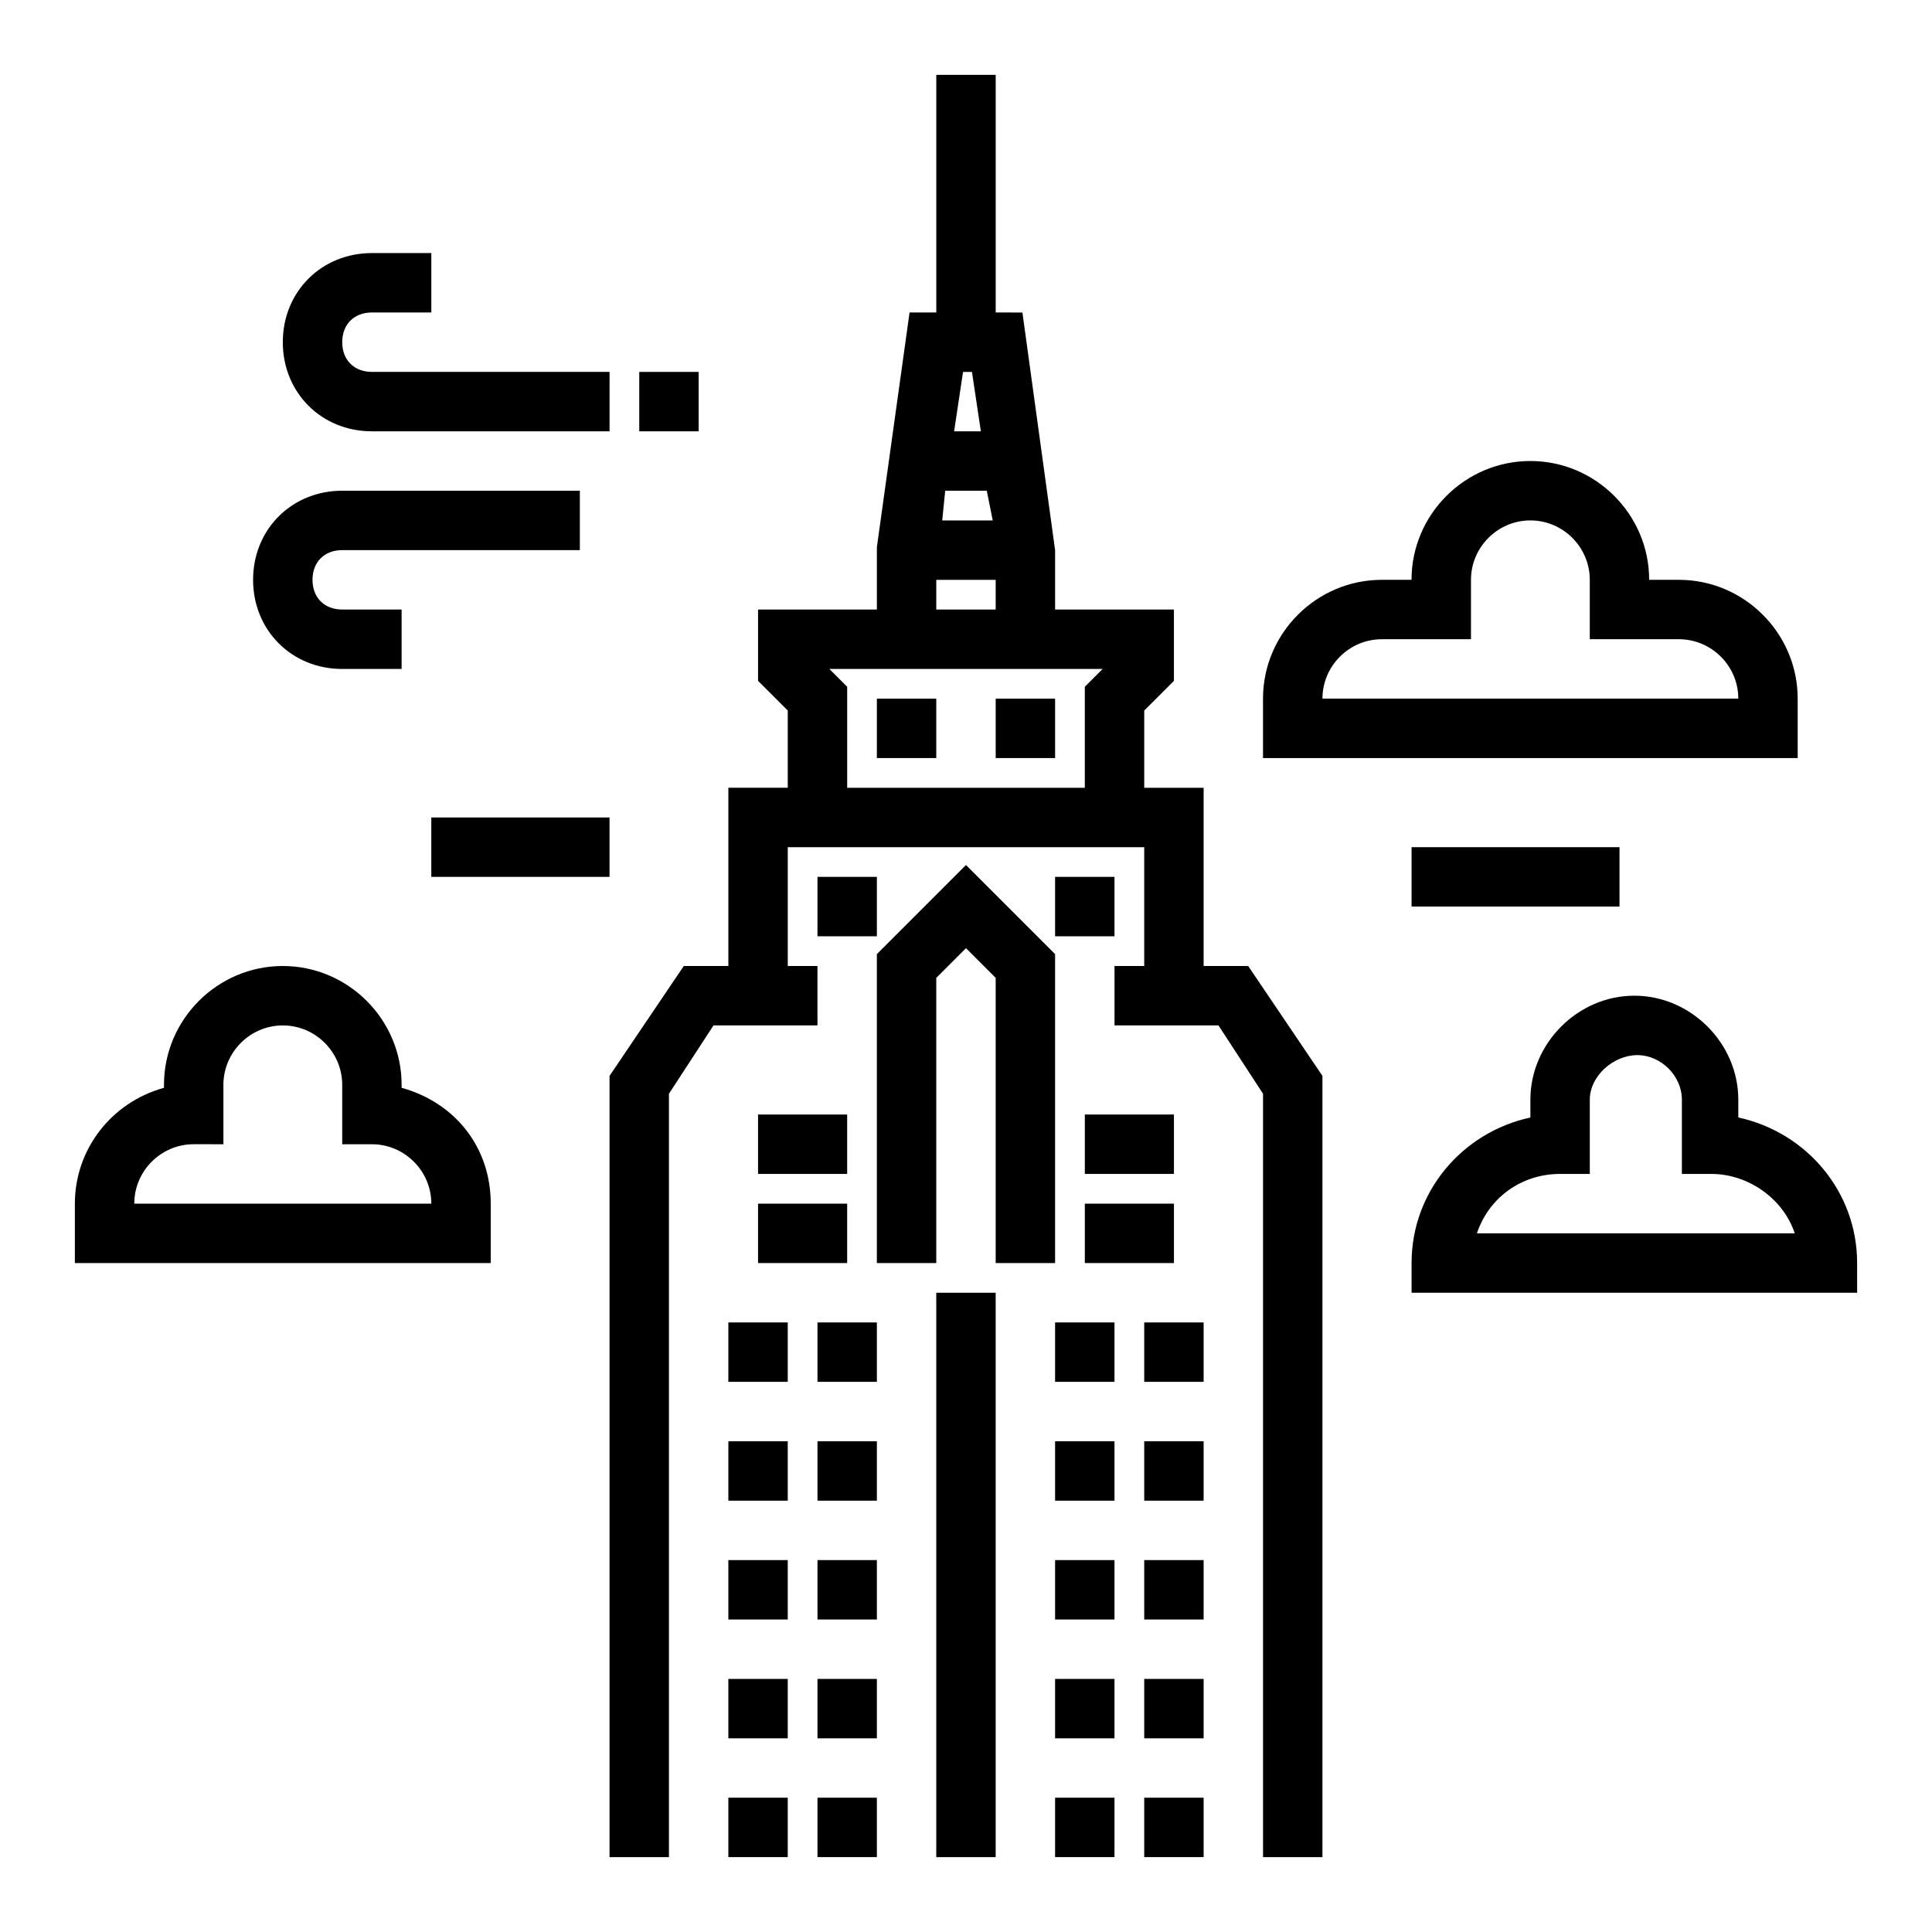
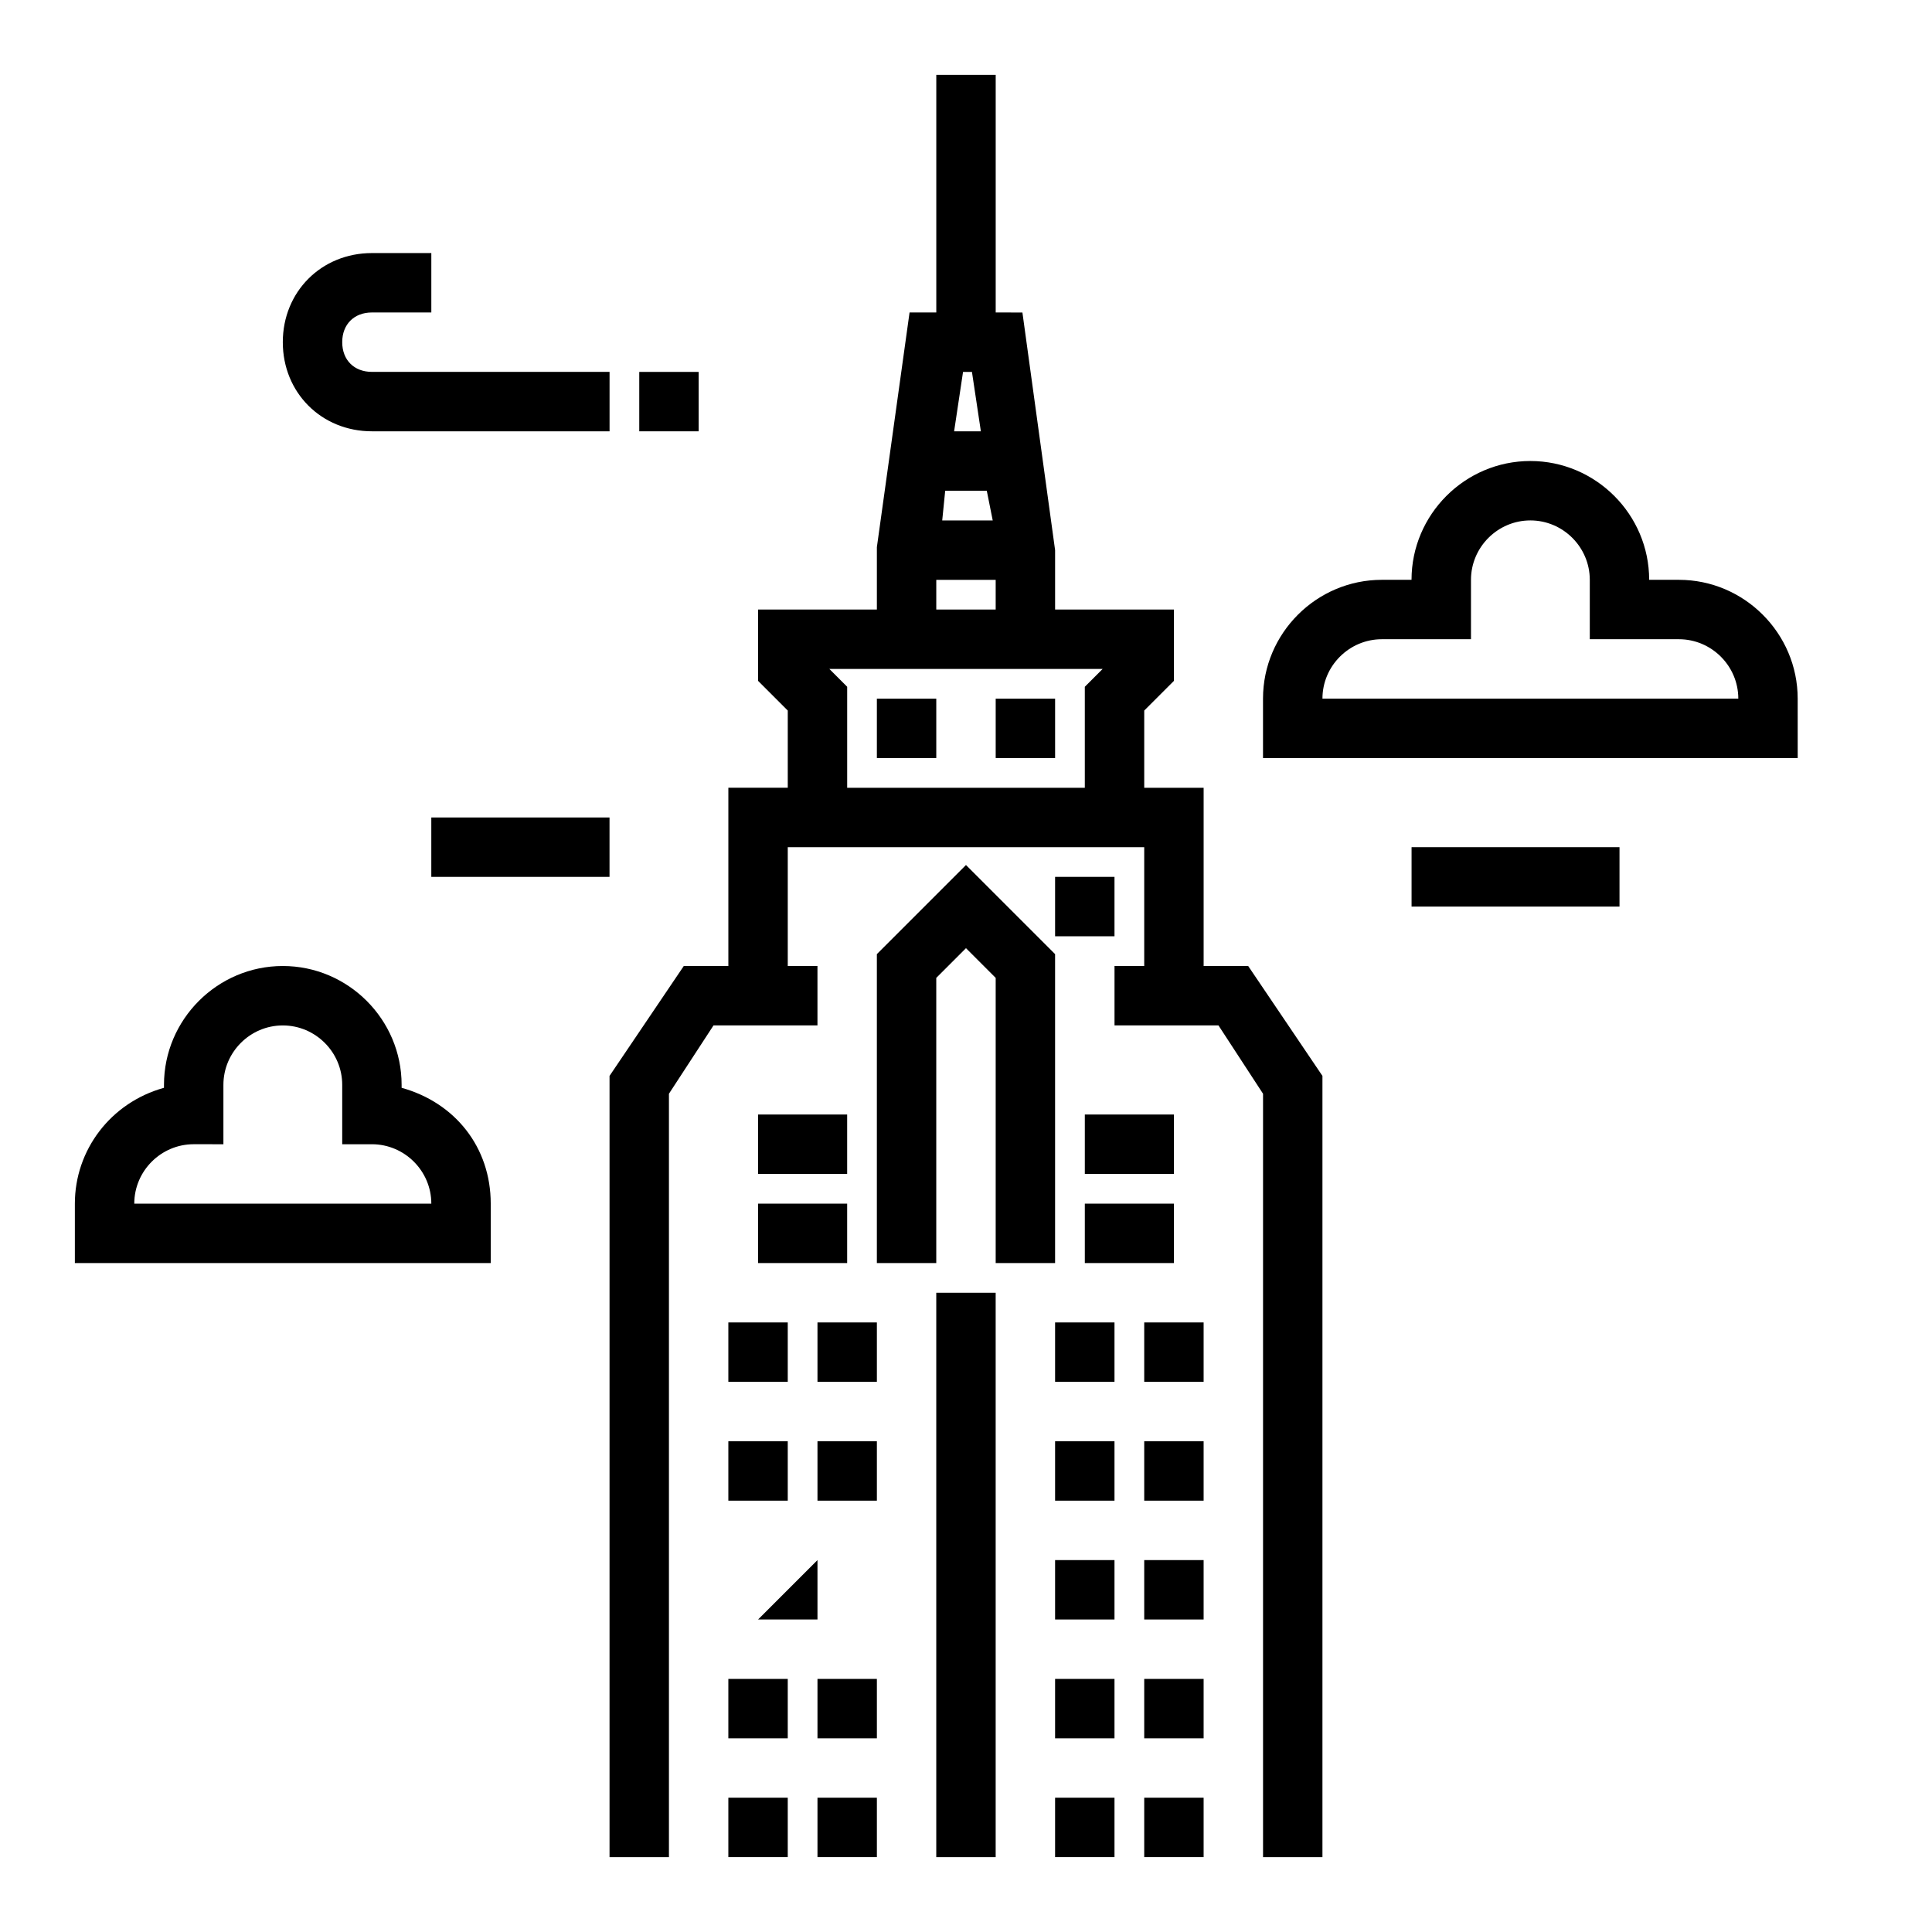
<svg xmlns="http://www.w3.org/2000/svg" fill="#000000" width="800px" height="800px" version="1.1" viewBox="144 144 512 512">
  <g>
-     <path d="m360.64 376.38h15.742v15.742h-15.742z" />
    <path d="m423.61 376.38h15.742v15.742h-15.742z" />
    <path d="m423.61 478.72h-15.742v-75.57l-7.871-7.875-7.875 7.875v75.57h-15.742v-81.867l23.617-23.617 23.613 23.617z" />
    <path d="m431.49 439.36h23.617v15.742h-23.617z" />
    <path d="m344.89 439.36h23.617v15.742h-23.617z" />
    <path d="m431.49 462.98h23.617v15.742h-23.617z" />
    <path d="m344.89 462.98h23.617v15.742h-23.617z" />
    <path d="m392.12 486.59h15.742v149.57h-15.742z" />
    <path d="m423.61 494.46h15.742v15.742h-15.742z" />
    <path d="m447.23 494.46h15.742v15.742h-15.742z" />
    <path d="m423.61 525.95h15.742v15.742h-15.742z" />
    <path d="m447.23 525.95h15.742v15.742h-15.742z" />
    <path d="m423.61 557.44h15.742v15.742h-15.742z" />
    <path d="m447.23 557.44h15.742v15.742h-15.742z" />
    <path d="m423.61 588.93h15.742v15.742h-15.742z" />
    <path d="m447.23 588.93h15.742v15.742h-15.742z" />
    <path d="m423.61 620.41h15.742v15.742h-15.742z" />
    <path d="m447.23 620.41h15.742v15.742h-15.742z" />
    <path d="m337.02 494.46h15.742v15.742h-15.742z" />
    <path d="m360.64 494.46h15.742v15.742h-15.742z" />
    <path d="m337.02 525.95h15.742v15.742h-15.742z" />
    <path d="m360.64 525.95h15.742v15.742h-15.742z" />
-     <path d="m337.02 557.44h15.742v15.742h-15.742z" />
-     <path d="m360.64 557.44h15.742v15.742h-15.742z" />
+     <path d="m360.64 557.44v15.742h-15.742z" />
    <path d="m337.02 588.93h15.742v15.742h-15.742z" />
    <path d="m360.64 588.93h15.742v15.742h-15.742z" />
    <path d="m337.02 620.41h15.742v15.742h-15.742z" />
    <path d="m360.64 620.41h15.742v15.742h-15.742z" />
    <path d="m305.54 258.3h-62.977c-13.383 0-23.617-10.234-23.617-23.617 0-13.383 10.234-23.617 23.617-23.617h15.742v15.742h-15.742c-4.723 0-7.871 3.148-7.871 7.871 0 4.723 3.148 7.871 7.871 7.871h62.977z" />
-     <path d="m250.43 321.28h-15.742c-13.383 0-23.617-10.234-23.617-23.617 0-13.383 10.234-23.617 23.617-23.617h62.977v15.742h-62.977c-4.723 0-7.871 3.148-7.871 7.871s3.148 7.871 7.871 7.871h15.742z" />
    <path d="m620.41 344.89h-141.7v-15.742c0-17.32 14.168-31.488 31.488-31.488h7.871c0-17.32 14.168-31.488 31.488-31.488 17.32 0 31.488 14.168 31.488 31.488h7.871c17.32 0 31.488 14.168 31.488 31.488zm-125.95-15.746h110.21c0-8.66-7.086-15.742-15.742-15.742h-23.617v-15.742c0-8.66-7.086-15.742-15.742-15.742-8.66 0-15.742 7.086-15.742 15.742v15.742h-23.617c-8.66 0-15.746 7.086-15.746 15.742z" />
    <path d="m313.41 242.56h15.742v15.742h-15.742z" />
    <path d="m274.05 478.72h-110.21v-15.742c0-14.168 9.445-26.766 23.617-30.699v-0.789c0-17.32 14.168-31.488 31.488-31.488 17.32 0 31.488 14.168 31.488 31.488v0.789c14.168 3.938 23.617 15.742 23.617 30.699zm-94.465-15.742h78.719c0-8.66-7.086-15.742-15.742-15.742h-7.871v-15.742c0-8.66-7.086-15.742-15.742-15.742-8.66 0-15.742 7.086-15.742 15.742v15.742l-7.879-0.004c-8.656 0-15.742 7.086-15.742 15.746z" />
    <path d="m376.38 329.15h15.742v15.742h-15.742z" />
    <path d="m407.87 329.15h15.742v15.742h-15.742z" />
    <path d="m474.78 400h-11.805v-47.23h-15.742v-20.469l7.871-7.871-0.004-18.895h-31.488v-15.742l-8.66-62.977-7.082-0.004v-62.977h-15.742v62.977h-7.086l-8.66 62.191v16.531h-31.488v18.895l7.871 7.871v20.465h-15.742v47.23h-11.809l-19.68 29.129v207.04h15.742v-202.31l11.809-18.105h27.551v-15.742h-7.871v-31.488h94.465v31.488h-7.871v15.742h27.551l11.809 18.105v202.31h15.742v-207.04zm-69.273-125.95 1.574 7.871h-13.383l0.789-7.871zm-8.656-15.746 2.363-15.742h2.363l2.363 15.742zm-4.727 39.363h15.742v7.871h-15.742zm39.363 28.336v26.766h-62.977v-26.766l-4.723-4.723h72.422z" />
-     <path d="m636.16 486.59h-118.08v-7.871c0-18.895 13.383-34.637 31.488-38.574v-4.723c0-14.957 12.594-27.551 27.551-27.551 14.957 0 27.551 12.594 27.551 27.551v4.723c18.105 3.938 31.488 19.68 31.488 38.574zm-100.76-15.742h84.23c-3.148-9.445-12.594-15.742-22.043-15.742h-7.871v-19.68c0-6.297-5.512-11.809-11.809-11.809-6.297-0.004-12.594 5.508-12.594 11.805v19.68h-7.871c-10.234 0-18.895 6.297-22.043 15.746z" />
    <path d="m258.3 360.64h47.23v15.742h-47.23z" />
    <path d="m518.08 368.51h55.105v15.742h-55.105z" />
  </g>
</svg>